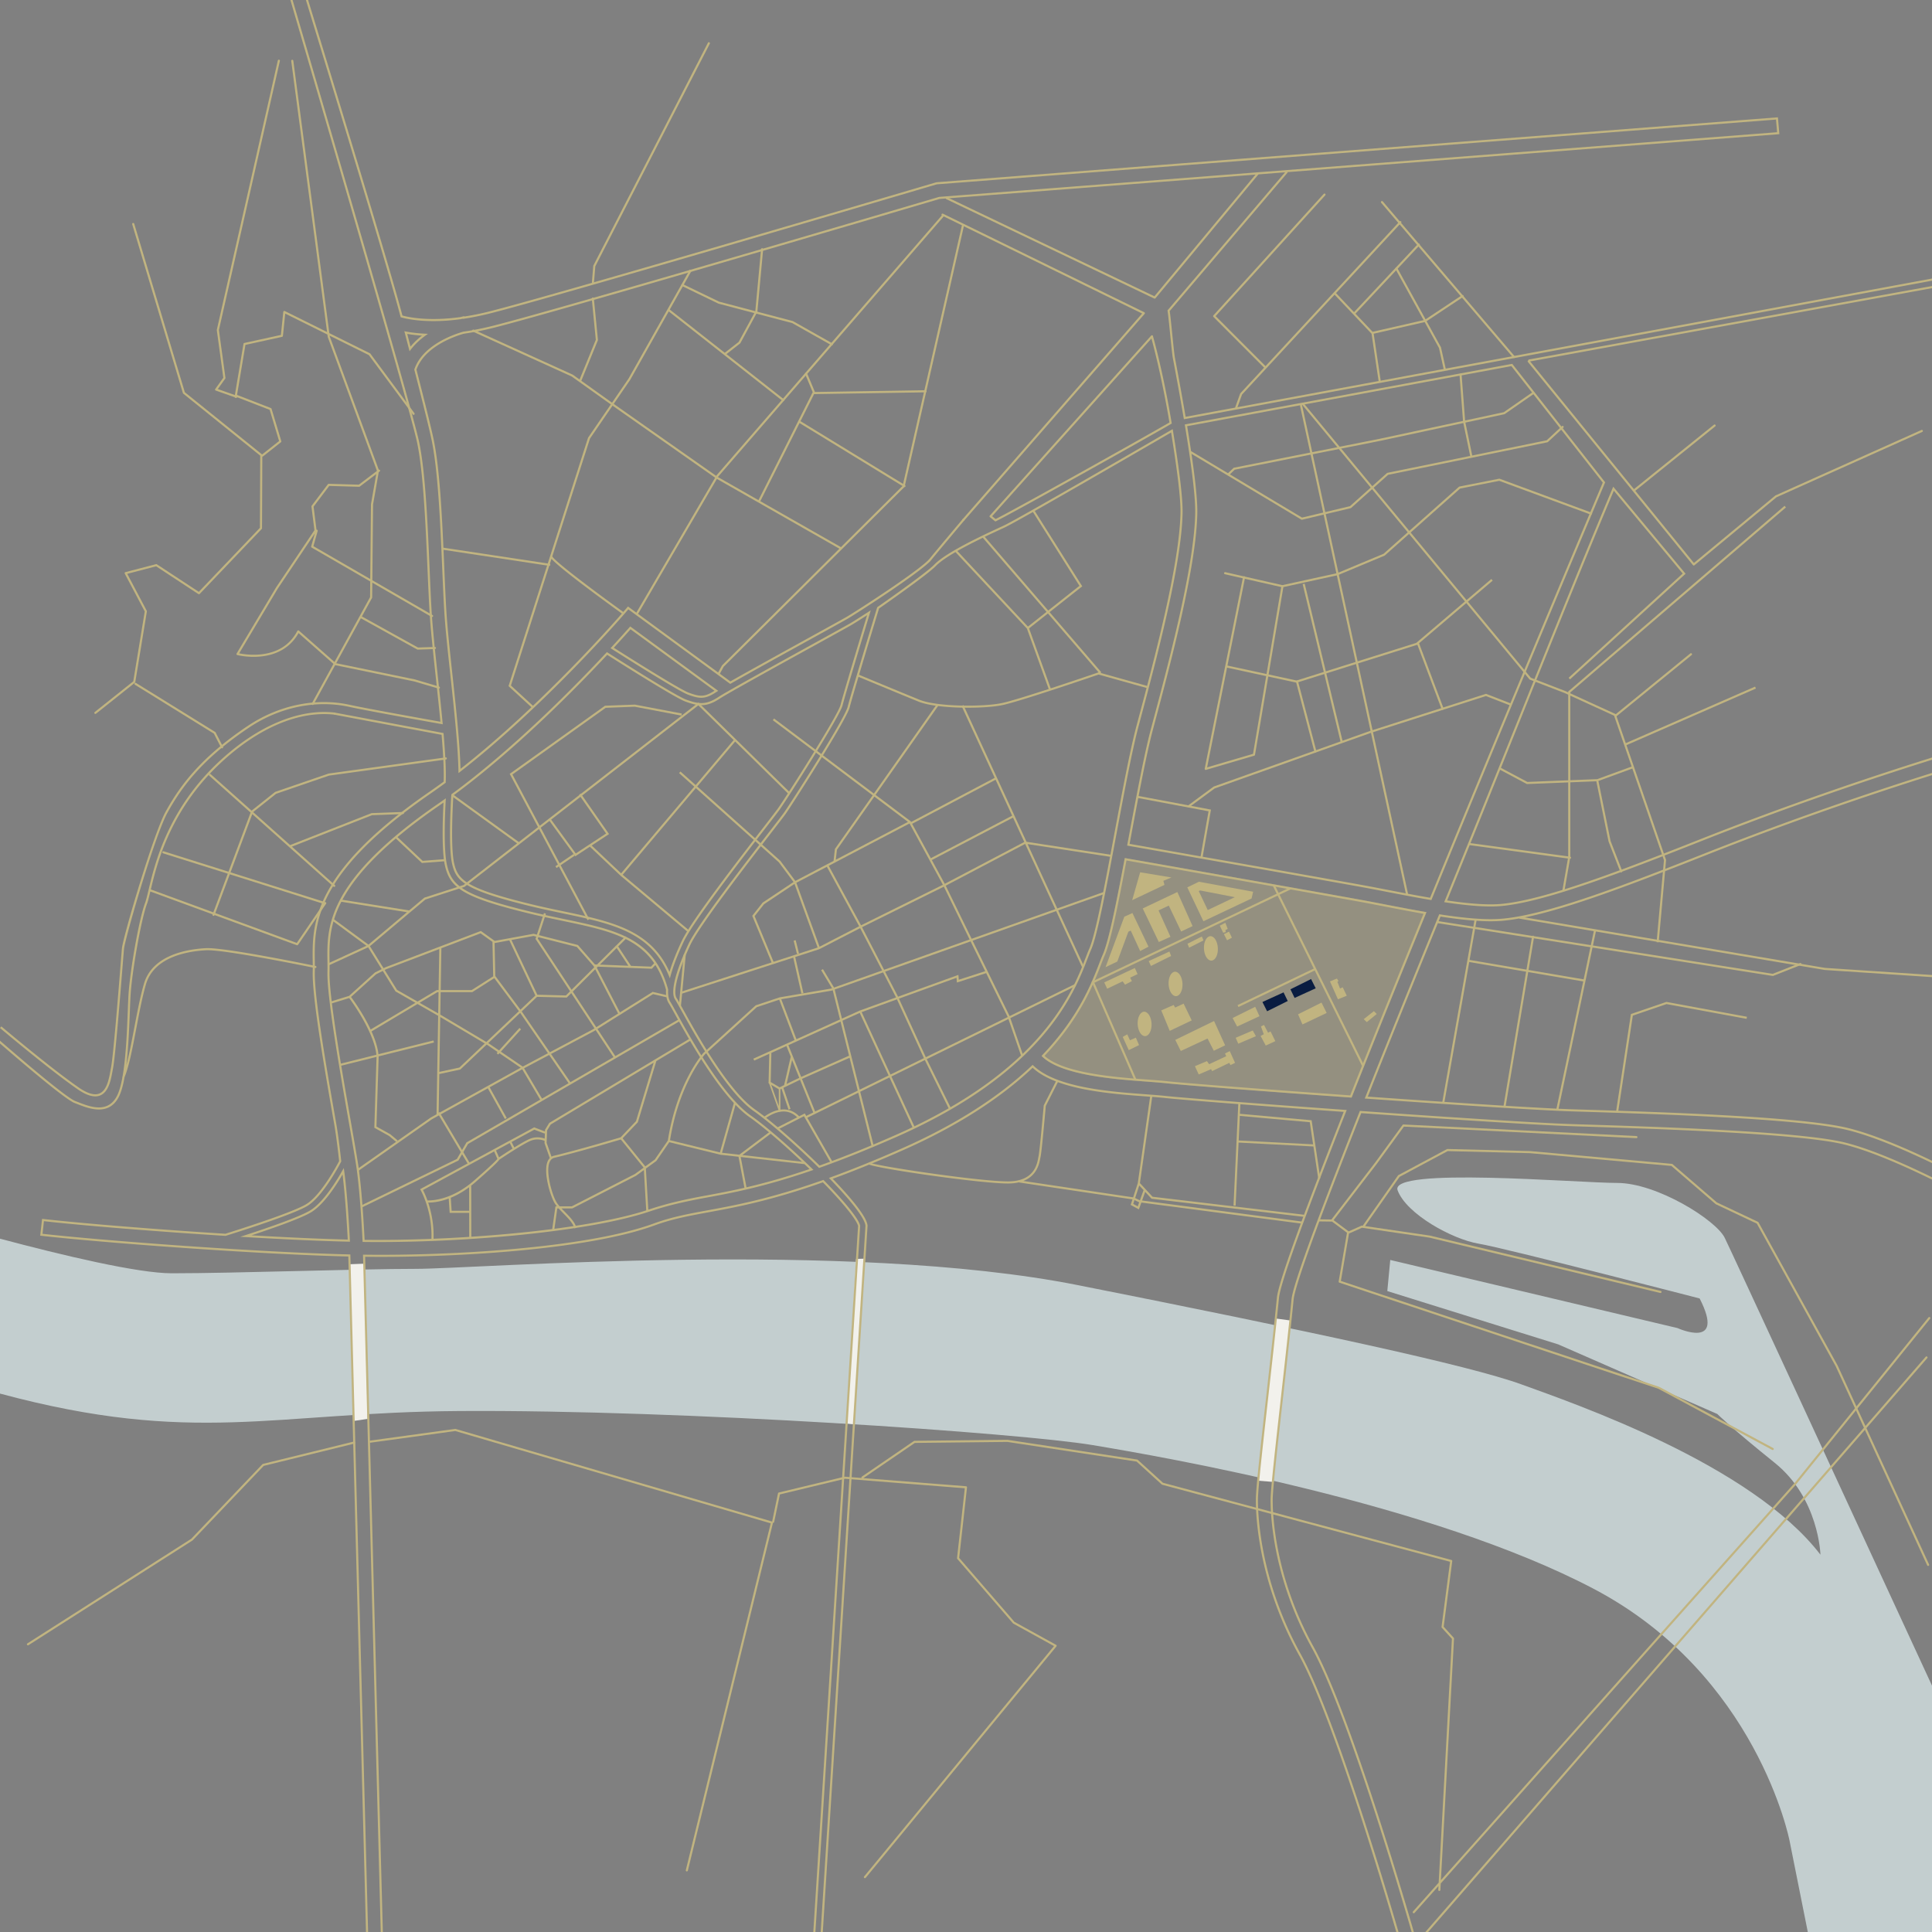
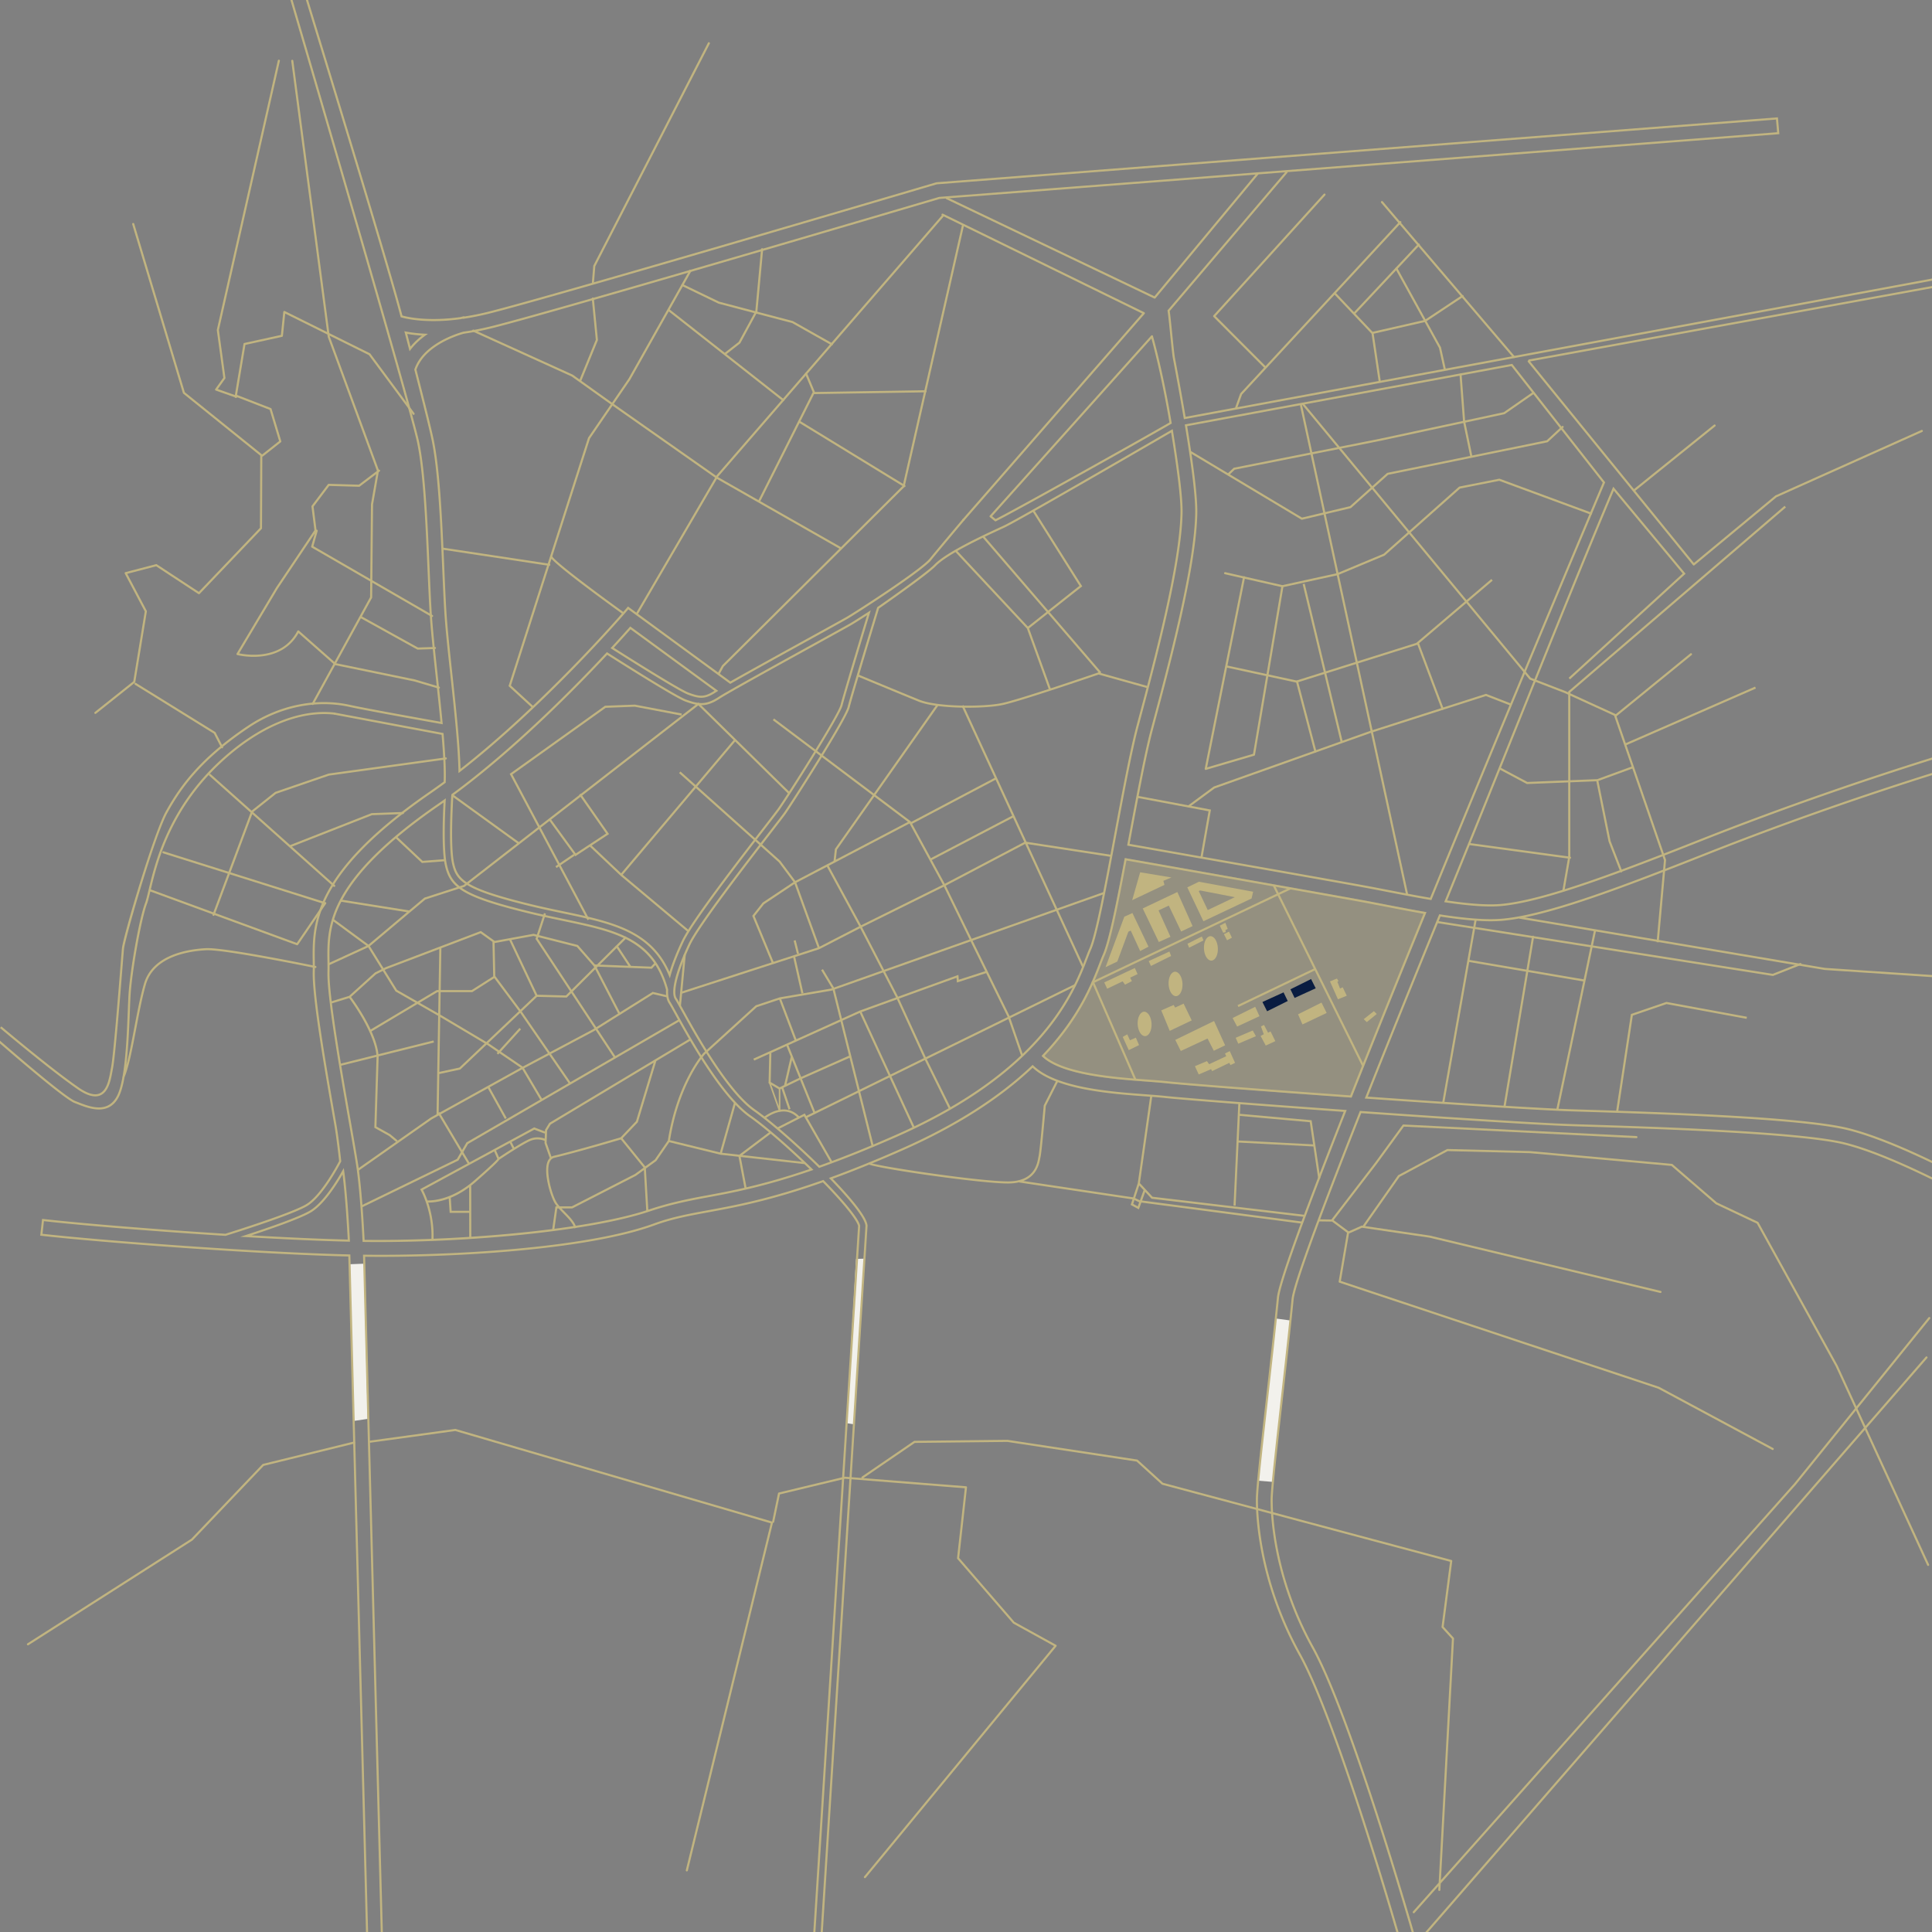
<svg xmlns="http://www.w3.org/2000/svg" viewBox="0 0 3200 3200" fill-rule="evenodd" clip-rule="evenodd" stroke-linecap="round" stroke-linejoin="round" stroke-miterlimit="10">
  <rect x="0" y="0" width="3200" height="3200" fill="#808080" stroke="none" />
  <path d="M2238.68 1817.97l-1.28-.09c-145.16-10.32-276.07-20.46-304.51-23.57-9.29-1.01-20.38-1.83-33.22-2.79l-.67-.05c-52.64-3.89-140.72-10.4-172.62-41.29l-1.24-1.21 1.19-1.26c60.01-62.96 81.5-118.67 94.35-151.95 2.13-5.55 4.15-10.79 5.95-14.86 10.06-22.76 23.32-90.53 36.05-158l.32-1.7 1.7.3c76 13.36 328.7 57.82 389.75 68.98 12.91 2.36 27 5.09 40.62 7.73 20.29 3.92 43.28 8.37 65.45 12.21l2.14.37-.82 2.02c-47.57 116.34-88.85 218.61-122.69 303.97l-.47 1.19z" fill="#c1b480" fill-opacity=".3" fill-rule="nonzero" />
  <path d="M1875.24 1490.98l13.21-46.2 51.86 8.58-13.43 5.53 1.83 6.74-53.47 25.35zM1938.68 1551.68l-19.32 8.59-26.64-55.6 57.35-27.19 25.21 56.42-18.91 9-20.48-42.94-16.94 7.98 19.73 43.74zM2000.4 1507.33l-14.8-31.27 1.98-1.23 57.66 11.19-44.84 21.31zm-14.65-46.91l-19.21 9.35 26.69 56.12 79.76-37.72 2.6-11.19-89.84-16.56zM1902.28 1568.05l-26.64-55.81-13.42 6.13-31.11 83.61 19.52-9.4 18.3-49.47 3.97-1.74 15.55 33.83 13.83-7.15zM1828.97 1627.23l4.88 10.43 25.62-12.27 3.97 5.52 11.28-5.83-2.74-5.82 12.2-5.82-4.57-10.12-50.64 23.91zM1902.64 1591.82l3.66 8.12 33.4-16.56-2.75-7.35-34.31 15.79zM1966.84 1563.14l2.75 6.59 23.79-12.12-2.74-6.44-23.8 11.97zM2029.68 1540.61l.61 3.21-4.27 1.08-5.64-11.65 9.15-4.91 3.96 10.12-3.81 2.15zM2027.16 1547.27l8.47-4.21 4.8 10.04-8 4.29-5.27-10.12zM2017.15 1570.26c.56 11.18-4.15 20.5-10.51 20.82-6.36.32-11.96-8.49-12.51-19.67-.56-11.18 4.15-20.5 10.51-20.82 6.36-.31 11.96 8.49 12.51 19.67zM1958.59 1629.13c.55 11.18-4.16 20.49-10.52 20.81-6.35.32-11.96-8.48-12.51-19.66-.55-11.18 4.15-20.5 10.51-20.82 6.36-.32 11.96 8.49 12.52 19.67zM1907.35 1695.37c.55 11.19-4.16 20.5-10.52 20.82-6.36.31-11.96-8.49-12.51-19.67-.56-11.17 4.15-20.5 10.51-20.81 6.36-.32 11.96 8.49 12.52 19.66zM1946.41 1668.84l-2.44-4.3-20.54 9 14.03 33.93 36.4-17.37-13.42-27.81-14.03 6.55zM1946.61 1722.39l9.15 18.39 44.34-20.64 10.37 20.24 18.71-9-18.31-40.27-64.26 31.28zM1859.58 1717.49l7.53-4.29 4.46 9.81 9.77-4.29 5.29 12.26-17.08 8.39-9.97-21.88zM2031.01 1749.38l-2.04-4.49 7.93-3.89 8.75 19.42-7.53 3.68-2.03-3.68-28.47 13.7-1.63-3.28-20.53 8.8-6.31-13.7 19.93-8.38 3.66 5.11 28.27-13.29zM2041.58 1686.2l7.52 14.11 37.01-17.17-7.12-15.54-37.41 18.6zM2046.66 1718.91l4.27 9.81 29.29-12.47-5.29-9.41-28.27 12.07zM2088.56 1700.11l5.08-2.45 6.71 12.88 4.07-2.24 7.93 16.14-15.86 7.36-8.54-15.95 5.28-2.86-4.67-12.88zM2149.99 1680.03l7.32 16.77 40.07-19.01-8.54-17.18-38.85 19.42zM2202.84 1625.5l11.59-4.71 2.64 4.5-2.03.62 4.47 11.44 4.47-2.04 6.71 13.9-14.64 5.93-13.21-29.64zM2258.76 1688.05l5.08 4.9 16.47-13.48-4.68-4.71-16.87 13.29z" fill="#c1b480" fill-rule="nonzero" />
  <path d="M2132.89 1658l-6.92-14.31-34.98 15.94 7.73 15.34 34.17-16.97zM2137.35 1638.58l6.92 14.31 34.98-15.95-7.73-15.33-34.17 16.97z" fill="#091c41" fill-rule="nonzero" />
  <path d="M717.974 2054.62l-3.496-.17c2.384-47.94-17.552-82.87-17.753-83.21l-.905-1.56 78.646-42.64-47.437-79.6-12.002 6.65-121.176 85.04-2.011-2.87 121.329-85.14 12.067-6.69-.443-.74 3.007-1.79.5.83 134.413-74.45 118.932-63.15 99.395-62.3 23.791 5.58-.799 3.41-22.37-5.25-98.319 61.62-118.961 63.17-134.289 74.38 47.453 79.63 107.239-58.13 17.815 6.8.104-2.74 6.969-11.39.368-.22 174.107-104.49h.006l58.723-35.24 1.801 3-57.572 34.55-30.637 101.31-26.633 28.04-.446.13c-.688.21-69.321 20.74-111.127 30.69-3.789.9-6.458 3.42-8.161 7.69-6.744 16.92 5.119 55.87 12.065 66.52 1.315 2.01 2.935 4.06 4.754 6.16h20.201l104.43-53.51 33-24.07 21.568-31.31c15.415-97.25 58.517-144.76 58.951-145.23l.106-.11 86.495-78.71 39.65-13.19 85.26-14.54 1.48-.52-17.99-29.89 3-1.81 18.36 30.5 79.62-28.21-36.38-70.17-67.51 34.83-.13.05-227.241 73.56-1.866 19.79-3.484-.33 7.934-84.12 3.484.33-5.71 60.54 147.793-47.85-32.05-77.22 17.28-21.88 51.15-34.09-24.41-32.72-165.191-147.68 2.333-2.61 165.458 147.92 24.83 33.28 63.26-33.15 2.26-19.83 62.52-88.81-165.39-124.41 2.1-2.8 165.31 124.34 104.09-147.86 2.87 2.01-104.16 147.96 58.32 43.87.57 1.04 138.41-73.11-54.89-119.01 3.18-1.47 104.43 226.41 140.51 21.6-.53 3.46-138.22-21.25 49.16 106.59 76.74-27.19 1.17 3.3-76.44 27.08 43.07 93.39-3.17 1.47-43.21-93.68-138.4 49.04 61.34 124.91 108.28-53.14 1.54 3.15-108.66 53.32 21.28 61.67-3.31 1.14-21.14-61.26-135.29 66.4 39.89 80.81-3.14 1.55-39.9-80.82-55.39 27.19 38.86 84.22-3.18 1.46-38.82-84.14-48.48 23.79 22.47 90.06-3.4.85-22.29-89.33-84.46 41.45 41.84 72.96-3.03 1.74-44.31-77.26-42.96 21.94-1.59-3.12 33.31-17.01c-9.54-9.31-21.18-11.86-34.65-7.59-10.9 3.45-18.91 10.25-18.99 10.32l-2.28-2.66c.34-.29 33.49-28.12 59.2-1.74l9.33-4.77 2.38 4.15 11.6-5.7-21.84-54.17-27.55 13.35 11.78 34.93-3.32 1.12-11.63-34.51-3.27 1.59-18.16-10.82 1.15-48.66-24.89 11.25-1.44-3.19 68.19-30.83-25.4-66.83-37.1 12.36-85.88 78.16c-1.617 1.79-43.12 48.77-58.08 143.74l-.062.4-22.357 32.45-33.826 24.65-105.304 53.95h-17.871c1.776 1.89 3.663 3.82 5.588 5.79 8.495 8.69 17.279 17.68 18.873 26.49l-3.444.62c-1.402-7.75-9.805-16.35-17.931-24.66-2.752-2.82-5.426-5.55-7.836-8.24h-2.307l-5.278 37.13-3.465-.49 5.705-40.14h2.356a52.267 52.267 0 01-3.116-4.25c-7.441-11.39-19.644-51.52-12.386-69.72 1.008-2.53 2.339-4.6 3.984-6.2l-.326.11-8.649-24.64.144-3.75c-3.122-1.28-11.912-4.1-21.791-.59-11.579 4.12-46.172 27.12-53.244 31.86-1.86 2.93-9.597 10.97-39.732 37.32-2.454 2.14-4.89 4.15-7.302 6.03h.576l.149 86.63h-3.5l-.072-41.95h-32.292l-1.622-23.7c-16.315 6.12-28.762 6.73-33.956 6.65 5.064 15.21 10.028 37.19 8.756 62.77zm30.089-49.22h29.017l-.067-38.95c-10.869 8.09-21.192 13.63-30.424 17.41l1.474 21.54zm-40.073-17.1c6.266.2 39.839-.32 76.941-32.75 31.155-27.24 37.568-34.35 38.885-36.12l-5.361-12.25-117.849 63.88c1.399 2.68 4.32 8.67 7.384 17.24zm113.553-82.79l5.001 11.43c4.339-2.9 13.067-8.68 22.402-14.53l-4.667-9.23-22.736 12.33zm83.838-12.69l8.088 23.04a14.285 14.285 0 013.982-1.58c39.943-9.51 104.488-28.72 110.488-30.51l25.419-26.75 29.279-96.83-170.428 102.28-6.043 9.87-.785 20.48zm-58.023-1.31l4.572 9.04c10.554-6.54 21.364-12.8 27.109-14.84 10.013-3.56 18.84-1.38 23.106.17l.373-9.73-.534 1.4-16.945-6.46-37.681 20.42zm480.944-104.52l21.81 54.07 70.59-34.64-13.57-54.39-78.83 34.96zm67.11-96.41l28.51 114.26 47.87-23.49-47.84-103.67-28.54 12.9zm-118.9 101.56l14.78 8.8 7.43-3.6 10.92-46.94.15.04-7.21-17.88-24.93 11.27-1.14 48.31zm35.46-36.3l-9.2 39.54 21.03-10.19-11.83-29.35zm-6.2-24.72l21.22 52.62 79.28-35.16-14.1-56.53-86.4 39.07zm121.43-54.76l47.73 103.45 55.37-27.18-44.67-97.4-58.43 21.13zm61.73-22.33l44.52 97.06 135.64-66.56-.04-.11-35.66-72.62-48.48 15.62-.61-7.89-95.37 34.5zm-194.92.99l25.16 66.2 72.14-32.63-12.08-48.43-1.91.65-83.31 14.21zm88.53-16.04l12.01 48.15 29.67-13.41 59.93-21.68-21.48-41.45-80.13 28.39zm83.46-29.57l21.46 41.43 99.98-36.16.61 8.05 43.77-14.1-24.25-49.38-141.57 50.16zm-38.21-73.71l36.58 70.57 141.65-50.19-.37-.76-42.34-86.74-135.52 67.12zm-177.88-18.29l31.37 75.59 72.94-23.61-38.27-105.37-50.38 33.57-15.66 19.82zm69.09-55.24l38.45 105.86 65.58-33.85-53.46-98.52-50.57 26.51zm247.43 4.82l42.91 87.92 138.49-49.08-49.85-108.07-131.55 69.23zm-193.76-32.95l53.49 98.56 135.54-67.13-55.24-101.55-122.59 64.25-.02.24-.36-.04-10.82 5.67zm170.74-9.52l21.41 39.36 131.69-69.3-18.63-40.39-134.47 70.33zm-157.18-17.13l-1.88 16.57 119.56-62.65-55.73-41.92-61.95 88zm124.53-42.88l30.97 56.93 134.69-70.43-27.45-59.5-138.21 73zm646.5 662.37l-266.82-35.09-4.07 11.33-13.66-7.39 3.01-9.18-187.42-27.95.07-.46c-5.4 1.34-11.66 2.11-18.92 2.11-46.98 0-222.37-25.56-230.84-31.83l2.08-2.81c6.92 5.03 179.94 31.14 228.76 31.14 43 0 48.09-27.64 50.27-39.45.17-.95.33-1.8.48-2.51 1.98-9.19 8.44-82.85 8.51-83.6l.03-.33 20.89-41.19 3.12 1.58-20.59 40.59c-.53 6.12-6.56 74.52-8.54 83.69-.14.68-.29 1.49-.46 2.4-1.65 8.94-5.4 29.31-28.17 38.13l181.84 27.12 7.68-23.44 20.72-145.2 3.46.49-20.62 144.53 20.96 22.62 252.53 29.98-.41 3.48-253.81-30.13-10.56-11.4-5.13 14.3 266.07 35-.46 3.47zm-280.31-32.83l7.5 4.05 2.43-6.78-.35-.05-7.49-3.6-2.09 6.38zm10.59-6.17l.56.07 6-16.73-7.14-7.71-6.82 20.8 7.4 3.57z" fill="#c1b480" fill-rule="nonzero" />
  <path d="M1274.74 1793.12l16.57 46.71-.1-36.9" fill="none" stroke="#c1b480" stroke-width="2.64" />
-   <path d="M0 2308.21v-256.565c103.376 27.539 228.204 57.318 284.615 57.318 104.932 0 307.471-7.36 405.081-7.36 97.607 0 712.546-49.06 1095.67 26.99 383.11 76.04 646.66 132.46 734.51 164.35 87.85 31.9 380.67 132.48 495.36 282.12 0 0-2.44-93.22-75.64-152.1-73.21-58.87-95.17-80.95-95.17-80.95l-263.55-115.3-283.06-88.31 4.88-51.52 475.84 112.84s80.53 36.8 36.61-49.06c0 0-322.12-83.4-366.04-90.76-43.92-7.36-119.57-49.07-134.21-88.32-14.64-39.25 297.71-12.27 363.59-12.27 65.89 0 163.5 61.33 178.14 90.77 9.858 19.823 212.22 457.834 343.378 741.885l.005 408.032-205.723.01-30.29-151.497s-53.68-274.75-324.55-417.03c-270.87-142.29-712.55-218.33-829.68-237.96-117.13-19.62-675.944-58.87-1049.3-56.42-307.607 2.027-439.629 57.334-760.461-28.893H0z" fill="#c3cecf" fill-rule="nonzero" />
  <path d="M0 2051.65v256.565" fill="none" />
  <path d="M578.994 2093.97l23.768-.88 6.163 257.04-23.768 3.52-6.163-259.68zM2112.46 2183.76l24.43 3.3-29.05 267.39-24.43-1.98 29.05-268.71zM1417.91 2085.18l14.09-.44-18.49 274.21-11.44-1.76 15.84-272.01z" fill="#f2f1ec" fill-rule="nonzero" />
  <path d="M627.041 2057.22c-8.351 0-16.623-.05-24.8-.15l-1.645-.02-.081-1.64c-1.092-21.99-4.2-77.42-9.462-117.11-1.942-14.62-6.984-43.43-13.367-79.92l-.073-.42c-14.498-82.81-36.394-207.88-35.275-248.34.164-5.86.079-11.79-.012-18.07l-.004-.3c-.795-55.75-1.885-132.11 182.564-259.45a908.59 908.59 0 0010.588-7.42l2.957-2.1-.196 3.62c-1.287 23.78-3.656 81.8 2.126 106.98 8.059 35.1 28.064 50.28 137.431 76.87 17.904 4.35 35.218 7.98 51.962 11.49l3.705.78c86.751 18.18 149.431 31.31 172.958 116.08l.042.19.189 1.17-.009.19c-.428 8.83.93 15.68 4.035 20.37 1.613 2.42 5.199 8.9 9.74 17.1l.254.46c22.719 41.04 75.92 137.17 122.914 170.04 24.57 17.18 64.52 51.78 101.76 88.16l2.03 1.98-2.68.92c-80.11 27.54-133.092 37.29-175.663 45.12-33.382 6.14-62.029 12.39-93.337 22.9-47.38 15.89-120.831 29.21-212.412 38.51-77.005 7.82-159.921 12.01-236.239 12.01zm-23.112-3.63c150.791 1.74 366.407-15.23 470.65-50.21 31.504-10.58 60.29-16.85 93.818-23.02 41.977-7.72 94.105-17.31 172.465-44.06-36.53-35.53-75.3-69.04-99.28-85.81-47.662-33.34-101.139-129.96-123.975-171.22l-.254-.46c-4.502-8.13-8.058-14.55-9.593-16.86-3.505-5.29-5.06-12.78-4.624-22.29l-.116-.72c-22.978-82.63-84.768-95.58-170.278-113.5l-3.706-.77c-16.771-3.52-34.113-7.16-52.07-11.52-111.178-27.03-131.588-42.78-140.016-79.49-5.604-24.41-3.711-78.58-2.399-104.34a800.433 800.433 0 01-7.676 5.36c-182.911 126.28-181.837 201.56-181.052 256.52l.004.3c.091 6.32.176 12.28.01 18.22-1.109 40.11 20.751 164.97 35.216 247.59l.082.47c6.391 36.52 11.438 65.37 13.39 80.06 5.151 38.86 8.242 92.71 9.404 115.75zm-24.283 3.08l-1.885-.04c-45.878-1.08-103.262-3.63-170.556-7.58l-9.24-.54 8.8-2.87c39.296-12.81 89.767-30.3 107.05-40.87 21.163-12.96 42.333-46.73 53.069-65.71l2.524-4.46.732 5.07c.067.47.138.98.195 1.41 5.018 37.83 8.116 92.12 9.215 113.71l.096 1.88zm-163.029-10.58c62.383 3.59 115.941 5.94 159.34 6.99-1.135-21.91-4.028-71.42-8.609-107.8-11.501 19.73-31.481 50.09-51.707 62.47-16.295 9.97-61.118 25.83-99.024 38.34zm939.975-111.56l-.78-.77c-38.4-37.81-81.51-75.32-107.27-93.34-45.29-31.68-97.823-126.56-120.255-167.08-4.956-8.95-8.522-15.4-10.375-18.19-7.636-11.52.485-44.82 22.279-91.37 14.907-31.85 95.941-136.73 134.881-187.14l.64-.82c11.58-14.98 19.94-25.81 22.7-29.69 9.88-13.92 100.32-154.39 105.61-175.66 4.44-17.83 41.26-139.458 48.6-163.659l.32-1.067.5-.347c.79-.553 79.71-55.456 94.06-70.276 19.72-20.37 79.61-48.162 108.39-61.518l6.85-3.187c22.87-10.696 218.12-123.936 277.42-158.387l2.2-1.275.41 2.505c11.01 67.14 16.38 112.974 15.97 136.229-1.53 86.108-43.98 245.022-69.34 339.972l-3.52 13.2c-10.95 41.11-24.05 111.14-36.71 178.87l-.08.41c-15.36 82.16-31.24 167.06-41.56 190.41-1.97 4.45-3.99 9.71-6.34 15.79-21.57 55.92-72.09 186.88-315.31 294.5-45.6 20.17-88.75 37.5-128.26 51.53l-1.03.36zm99.35-926.607c-4.64 15.286-44.02 145.307-48.52 163.387-5.37 21.61-96.23 162.87-106.16 176.85-2.8 3.93-11.18 14.78-22.78 29.8l-.64.82c-38.86 50.3-119.737 154.98-134.48 186.48-20.64 44.08-29.273 77.79-22.532 87.95 1.93 2.91 5.34 9.08 10.502 18.4 22.333 40.34 74.591 134.72 119.22 165.94 25.73 17.99 68.61 55.27 106.93 92.95 39.15-13.93 81.87-31.1 126.98-51.06 241.9-107.04 292.05-237.04 313.46-292.56 2.37-6.13 4.41-11.42 6.4-15.94 10.17-22.99 26-107.68 41.32-189.58l.09-.48c12.67-67.79 25.78-137.88 36.77-179.13l3.52-13.19c25.32-94.8 67.69-253.456 69.22-339.137.4-22.757-4.81-67.526-15.52-133.095-61.8 35.903-252.77 146.628-275.5 157.256l-6.86 3.189c-28.59 13.268-88.08 40.875-107.35 60.778-14.13 14.608-86.69 65.232-94.07 70.372zm782.74 810.047l-1.28-.09c-145.16-10.32-276.07-20.46-304.51-23.57-9.29-1.01-20.38-1.83-33.22-2.79l-.67-.05c-52.64-3.89-140.72-10.4-172.62-41.29l-1.24-1.21 1.19-1.26c60.01-62.96 81.5-118.67 94.35-151.95 2.13-5.55 4.15-10.79 5.95-14.86 10.06-22.76 23.32-90.53 36.05-158l.32-1.7 1.7.3c76 13.36 328.7 57.82 389.75 68.98 12.91 2.36 27 5.09 40.62 7.73 20.29 3.92 43.28 8.37 65.45 12.21l2.14.37-.82 2.02c-47.57 116.34-88.85 218.61-122.69 303.97l-.47 1.19zm-508.6-69.13c32.04 29 117.71 35.34 169.17 39.14l.68.05c12.87.96 23.99 1.78 33.34 2.81 28.32 3.09 158.48 13.17 303.1 23.46 33.56-84.64 74.4-185.83 121.41-300.8-21.54-3.76-43.73-8.05-63.38-11.86-13.61-2.63-27.68-5.36-40.58-7.71-60.59-11.08-310.04-54.97-388.02-68.68-12.67 67.1-25.84 134.16-35.97 157.06-1.76 4-3.77 9.2-5.89 14.71-12.85 33.3-34.29 88.89-93.86 151.82zm-620.521-128.4l-1.955-4.76c-29.701-72.33-94.135-85.84-175.71-102.94l-.162-.04c-16.742-3.51-34.054-7.14-51.9-11.47-110.643-26.9-124.351-41.37-130.996-70.33-6.187-26.94-2.584-94.39-1.333-114.42l.051-.82.66-.48c103.546-75.97 204.829-179.23 255.986-234.024l.992-1.063 1.227.78c33.692 21.437 113.824 71.947 130.182 77.927 11.109 4.06 18.373 5.72 25.07 5.72 9.088 0 17.707-3.13 28.819-10.46 12.871-8.49 100.99-57.1 159.3-89.26l2.57-1.421c28.8-15.886 51.55-28.433 56.34-31.244 3.42-2.002 14.95-9.235 29.59-18.699l4-2.592-1.38 4.569c-9.58 31.633-41.16 136.147-45.33 152.927-4.54 18.25-90.91 153.91-104.25 172.69-2.74 3.85-11.67 15.41-22.98 30.04-42.18 54.59-120.695 156.2-136.032 188.97-10.017 21.39-17.22 40.05-21.408 55.43l-1.351 4.97zm-358.612-302.93c-.979 15.92-4.825 85.93 1.301 112.61 6.302 27.46 19.68 41.28 128.412 67.71 17.792 4.32 35.076 7.94 51.792 11.45l.161.03c39.886 8.37 77.56 16.27 108.124 31.11 32.336 15.7 54.105 37.82 68.158 69.37 4.36-14.6 11.161-31.81 20.255-51.23 15.5-33.12 94.165-134.93 136.43-189.62 11.29-14.61 20.2-26.15 22.9-29.94 13.28-18.7 99.24-153.55 103.7-171.51 4.01-16.11 33.08-112.453 44-148.53-12.76 8.212-22.58 14.363-25.71 16.195-4.83 2.833-27.59 15.391-56.41 31.289l-2.58 1.421c-58.26 32.135-146.307 80.705-159.062 89.115-11.727 7.74-20.922 11.04-30.747 11.04-8.832 0-17.846-2.85-26.272-5.93-16.481-6.03-95.165-55.56-129.633-77.482-51.438 55.022-151.94 157.302-254.819 232.902zm410.438-161.77c-6.517 0-13.165-2.01-21.816-5.17-15.759-5.77-100.849-59.52-126.553-75.864l-1.77-1.125 1.424-1.54c13.458-14.555 23.812-26.123 30.128-33.263l1.057-1.195 145.787 106.687-2.205 1.37c-.656.4-1.247.78-1.715 1.08-9.752 6.44-16.96 9.02-24.337 9.02zm-144.722-82.864c52.395 33.274 111.986 69.964 124.108 74.404 17.869 6.52 25.718 7.84 42.647-3.23l-139.056-101.76c-6.157 6.947-15.625 17.504-27.699 30.586zm632.847-209.545l-1.48-3.171c22.75-10.641 241.27-132.816 288.94-160.447-8.45-50.098-19.16-99.89-30.18-140.337-.31-1.151-.49-1.813-.52-1.963l3.42-.718c.04.169.2.761.48 1.76 11.14 40.877 21.95 91.262 30.45 141.874l.2 1.194-1.04.609c-45.46 26.412-267.3 150.455-290.27 161.199zM678.334 581.78l-.896-3.459c-2.31-8.912-4.661-17.948-7.035-27.042l-.698-2.676 2.717.514c9.589 1.816 20.171 3.011 31.452 3.551l4.993.239-4.052 2.927c-9.685 6.997-17.86 14.774-24.297 23.116l-2.184 2.83zm-3.852-28.732c1.84 7.053 3.665 14.067 5.466 21.011 5.339-6.447 11.69-12.535 18.95-18.167-8.618-.565-16.801-1.518-24.416-2.844z" fill="#c1b480" fill-rule="nonzero" />
  <path d="M1648.77 863.5c-.39 0-.78-.129-1.11-.393l-8.03-6.543c-.01-.006-.01-.012-.02-.018a2.016 2.016 0 01-.4-.47v-.007c-.14-.237-.21-.5-.23-.767v-.099c0-.197.03-.394.1-.583v-.004c.07-.201.18-.391.33-.561.01-.009.02-.018.02-.027l267.25-298.13a1.748 1.748 0 112.6 2.336l-266.02 296.772 6.61 5.39a1.734 1.734 0 01.25 2.462 1.74 1.74 0 01-1.35.642zM1540.01 929.54a1.747 1.747 0 01-1.37-2.835c7.56-9.559 55.31-66.269 55.79-66.84a1.755 1.755 0 012.47-.211c.74.623.83 1.727.21 2.466-.48.571-48.2 57.24-55.73 66.756a1.74 1.74 0 01-1.37.664zm372.5-434.914c-.25 0-.51-.056-.75-.171l-344.52-164.632a1.76 1.76 0 01-.83-2.333 1.757 1.757 0 012.34-.825l343.29 164.044 169.56-204.03a1.744 1.744 0 012.46-.227c.75.618.85 1.721.23 2.464l-170.43 205.078c-.34.41-.84.632-1.35.632zM1070.45 2006.24l-4.232-72.01-38.689-47.8 2.721-2.21 39.396 48.68 4.298 73.14-3.494.2zm-470.586-6.55l-1.53-3.14 158.44-76.99 15.829-27.34.403-.23 121.736-70.61-30.656-51.76-36.879-25.16-2.002 2.21-2.592-2.35 1.676-1.85-16.773-11.44-1.438-.85-43.546 41.25-34.896 7.53-1.113 67.25-3.499-.06 2.708-163.68-34.176-19.52-76.148 45.43c5.632 12.55 10.078 25.66 11.447 37.73l91.09-22.76.849 3.4-91.625 22.89.02.33-.003.08-3.629 115.86 22.935 12.76 12.201 10.22-2.248 2.68-12.073-10.11-24.379-13.52 3.678-117.42-59.528 14.87-.849-3.4 60.135-15.02c-3.988-37.11-39.464-86.37-45.02-93.89l-30.036 9.25-1.03-3.35 30.844-9.49 42.8-38.75 11.174-5.55-22.441-36.13-64.64 29.71-1.462-3.18 63.346-29.12-56.792-41.78 2.074-2.82 58.073 42.72 63.732-53.67-110-17.5.55-3.46 112.993 17.97 25.276-21.17 64.697-20.86 88.896-69.02-108.01-78.1 2.051-2.83 108.839 78.7 31.782-24.68-46.907-88.25 157.849-112.81 49.531-1.87.194.04 77.478 14.72-.653 3.44-77.282-14.68-48.086 1.81-154.5 110.42 45.184 85 65.56-50.89-.363-.53 2.871-2 .261.38 194.672-151.14 151.47 148.88-2.45 2.5-88.278-86.77-186.312 220.64 110.188 92.29-2.247 2.68-110.2-92.3-.07.08-52.021-49.22-24.2 15.94-42.711-58.66-14.502 11.26 31.382 59.04 22.84-15.47 1.963 2.9-23.15 15.68 47.508 89.37-3.09 1.65-47.333-89.05-3.824 2.59-1.963-2.9 4.135-2.8-31.273-58.83-123.566 95.93-.293.09-64.34 20.75-25.364 21.25-66.552 56.05 22.633 36.45 3.334-1.65 157.867-60.03 22.938 16.48 64.309-11.8 5.518 1.4 11.673-35.72 3.327 1.08-11.6 35.5 64.578 16.37 28.129 32.14 3.503.14 30.559-30.35-.151-.23 1.139-.75 15.461-15.35 2.466 2.48-14.416 14.32 21.152 32.07 33.09 1.29 6.365-6.78 2.551 2.4-7.458 7.94-36.076-1.41-.275.19-.13-.2-52.893-2.07-1.794 1.79 39.119 75.57-3.108 1.61-38.613-74.6-37.177 36.91 70.463 106.84 105.238-61.04 1.756 3.03-350.986 203.58-15.899 27.45-.481.24-158.928 77.22zm1446.72-2.66l-3.5-.17 7.93-169.27 3.5.17-.8 17.03 118.73 10.7 14.43 96.22-3.46.52-7.99-53.32-123.94-6.43-4.9 104.55zm-813.22-27.77l-10.162-53.31-28.319-3.17-.056.2-87.458-21.44.833-3.4 84.175 20.64 23.431-82.91 3.368.95-23.33 82.55 28.598 3.2 50.77-38.25 2.1 2.79-47.8 36.03 103.17 11.54-.39 3.48-105.45-11.8 9.96 52.25-3.44.65zm818.28-80.27l123.25 6.39-5.5-36.65-115.84-10.44-1.91 40.7zm-1215.44-35.53l-29.281-52.74 3.06-1.69 29.281 52.74-3.06 1.69zm1844.01-12.03l-3.47-.52 24.57-161.33 58.79-20.11 133.44 24.61-.64 3.44-132.54-24.45-55.91 19.14-24.24 159.22zm519.788-223.014l-177.648-11.826-.09-.02-274.89-46.2-.04.47-3.49-.31.07-.74-100.63-16.92-62.32 296.2-3.43-.72 44.78-212.8-188.83-32.17-41.23 232.97-3.44-.61 53.68-303.38 3.45.61-11.85 66.96 188.94 32.19 16.8-79.83-123.51-20.76.58-3.45 227.32 38.21 11.79-131.53-82.6-239.35-72.49-33.22v267.59l-.03.15-9.76 56.02-3.45-.6 9.74-55.87v-268.9l-6.25-2.86-57.72-22.22-.29-.36-104.5-126.255-81.19 69.058-98.09 30.857 23.98 110.54 187.99-60.18 41.66 16.17-1.27 3.26-40.5-15.72-187.14 59.91 58.35 269.04-3.42.74-58.28-268.71-.48.16-258.36 91.89-39.13 28.84 33 6.22-14.13 80-3.45-.61 13.53-76.59-117.67-22.17.65-3.44 83.37 15.71 42.17-31.09.24-.09 209.81-74.61-26.87-111.67-45.62 14.35-116.53-25.16.74-3.42 115.63 24.96 44.96-14.14-35.02-145.509 3.41-.818 34.95 145.267 49.34-15.51-92.25-425.363 3.42-.742 92.18 425.045 97.1-30.542 80.69-68.628-270.32-326.622 2.69-2.231 270.3 326.585 41.03-34.906 2.27 2.666-41.07 34.937 104.23 125.941 57.02 21.96 4.84 2.21v-1.43l.61-.52 357.77-306.964 2.28 2.656-357.16 306.438v1.43l75.31 34.51 16.58 48.04 214.14-93.61 1.4 3.2-214.4 93.73 65.61 190.11-.03.38-11.85 132.17 275.08 46.24 177.238 11.8v3.506zM829.582 1741.84l37.12 25.32.198.34 30.871 52.12 43.97-25.5-80.194-116.5-52.828 50.05.722.43 17.222 11.75 33.774-37.24 2.593 2.36-33.448 36.87zm34.535-66.65l80.66 117.17 71.348-41.39-69.964-106.08-7.468 7.42-49.132-1.23-25.444 24.11zm1014.81 113.73l-70.84-162.85 306.54-145.76-6.28-12.68 3.13-1.55 6.31 12.73 19.43-9.24 1.51 3.16-19.39 9.22 139.78 282.19-3.14 1.55-78.4-158.28-126.28 60.55-1.52-3.16 126.25-60.53-59.85-120.82-303.53 144.33 69.49 159.75-3.21 1.39zM729.197 1684.5l-1.503 90.87 33.139-7.15 42.115-39.9-73.751-43.82zm.067-4.03l76.325 45.34 53.869-51.03-40.755-54.63-36.585 23.24h-52.241l-.613 37.08zm-147.837-29.2c4.212 5.68 20.534 28.31 32.512 53.91l74.125-44.22-32.972-18.83-21.081-33.95-11.039 5.48-41.545 37.61zm113.579 9.62l30.791 17.59.58-35.09h-2.036l-29.335 17.5zm125.349-44.37l41.66 55.83 24.741-23.44-43.2-91.35-24.361 4.47 1.16 54.49zm-162.756 23.01l33.917 19.37 31.86-19.01h3.059l1.125-67.97-87.595 33.31-2.804 1.39 20.438 32.91zm232.402 8.06l47.284 1.18 6.908-6.86-57.239-86.79 1.227-3.75-4.547-1.15-36.516 6.69 42.883 90.68zm437.332-1.88l-14.03-61.94 3.41-.77 14.03 61.94-3.41.77zm-597.397-5.82h51.165l35.768-22.72-1.217-57.16-19.657-14.11-64.912 24.68-1.147 69.31zm160.87-85.29l55.921 84.8 37.456-37.19-1.082-2.1-27.768-31.72-63.751-16.16-.776 2.37zm102.855 43.12l47.127 1.85-19.382-29.39-27.745 27.54zm326.362-17.6l-5.5-22.07 3.4-.85 5.49 22.08-3.39.84zm-340.012-179.7l48.734 46.11 186.421-220.76-58.509-57.51-192.396 149.36 44.519 63.85-28.769 18.95zm-281.192 28.99l-43.73-41.16 2.399-2.55 42.605 40.1 37.354-2.85.267 3.49-38.895 2.97zm214.044-71.88l40.809 56.05 50.18-33.06-42.36-60.75-48.629 37.76zm1283.92-242.19l26.84 111.55 45.53-16.2.86-.27-23.98-110.57-49.25 15.49zm-1315.5 57l-39.046-35.92.341-1.06 131.435-410.444 66.913-97.718 101.758-180.805 3.051 1.717L1043.9 629.048l-66.711 97.423-62.456 195.039c4.471 8.776 74.128 60.848 118.021 92.345l-2.041 2.844c-.293-.21-29.679-21.31-58.886-43.337-40.537-30.573-53.89-42.649-58.381-47.833l-67.195 209.831 37.4 34.4-2.368 2.58zm722.061-.12c-31.12 0-64.62-3.02-82.19-10.18-29.75-12.13-100.47-41.52-101.18-41.81l1.34-3.23c.71.29 71.42 29.68 101.16 41.8 29.83 12.16 106.65 12.11 137.26 5.63 13.36-2.83 45.39-12.83 77.26-23.22l-36.12-100.063-119.23-127.711 2.56-2.389 118.37 126.795 30.84-24.405-106.47-123.766 2.65-2.283 106.57 123.875 51.76-40.954-77.66-123.163 2.96-1.867 79.34 125.823-54.12 42.815 85.66 99.563-1.25 1.07 78.48 21.9-.94 3.37-80.81-22.55c-8.95 3.07-129.46 44.3-159.13 50.58-13.06 2.77-34.46 4.37-57.11 4.37zm101.12-131.414l35.85 99.324c39.62-12.95 77.94-26.1 78.64-26.34l.52-.18.16.05-83.93-97.567-31.24 24.713zm-512.582 75.884l-3.072-1.67 7.039-12.9.181-.18 299.044-297.272 98.48-432.954 3.41.776-98.7 433.944-.36.358-299.227 297.448-6.795 12.45z" fill="#c1b480" fill-rule="nonzero" />
  <path d="M1137.62 3099.66a1.754 1.754 0 01-1.701-2.17l140.613-574.38-522.478-152.88-140.488 19.33c-.958.14-1.84-.54-1.973-1.5a1.751 1.751 0 011.496-1.97l140.858-19.38c.243-.03.494-.01.73.06l524.445 153.45c.89.27 1.43 1.19 1.2 2.1l-141.003 576c-.195.8-.911 1.34-1.699 1.34zm2055.94-506.01c-.66 0-1.29-.37-1.59-1.02l-151.43-329.48-130.69-236.48-67.78-31.98c-.14-.07-.27-.15-.4-.26l-73.36-63.29-234.17-21.12-136.35-3.42-79.67 42.68-57.13 81.47 107.13 15.72c.06.01.11.02.16.03l382.42 91.65c.94.22 1.52 1.17 1.29 2.11-.22.94-1.17 1.51-2.11 1.29l-382.34-91.62-111.66-16.39-21.54 9.6-13.42 78.51 527.02 175.3c.1.04.19.07.28.12l188.77 101.34c.85.45 1.17 1.52.71 2.37-.46.85-1.52 1.17-2.37.71l-188.64-101.26-528.3-175.73c-.82-.27-1.32-1.1-1.17-1.95l13.8-80.73-24.69-18.46c-.01 0-.02-.01-.02-.02-.06.01-.12.01-.18.01l-20.94-.28c-.97-.01-1.74-.81-1.73-1.77.01-.97.79-1.74 1.77-1.73l20.07.27 72.73-94.77 45.05-61.85c.34-.48.91-.74 1.5-.72l385.91 19.16c.96.05 1.7.87 1.66 1.84-.05.96-.85 1.68-1.84 1.66l-384.96-19.11-44.52 61.12-71.94 93.73 24.92 18.64 21.11-9.41c.3-.14.64-.18.96-.13l1.29.19c.05-.13.11-.25.2-.37l58.13-82.89c.15-.23.36-.41.6-.54l80.44-43.09c.27-.14.56-.21.87-.21l136.88 3.43c.04 0 .07.01.11.01l234.78 21.17c.37.04.71.18.99.42l73.61 63.5 68.07 32.12c.33.16.61.42.78.74l131 237.03.06.12 151.46 329.54a1.75 1.75 0 01-1.59 2.48zM0 1723.688c21.58 18.77 108.293 93.692 124.594 99.912 1.376.52 2.833 1.1 4.358 1.7 19.534 7.69 49.057 19.32 64.447-9.54 3.887-7.29 6.888-18.06 9.235-30.79-.144-.41-.139-.87.05-1.29l.312-.72c5.653-32.07 7.35-75.74 8.599-107.88.445-11.44.829-21.31 1.317-28.77 2.542-38.79 17.104-123.23 27.325-150.59 1.757-4.71 3.517-12.1 5.744-21.47 10.424-43.83 32.116-135.04 119.259-215.1 30.528-28.05 62.278-49.19 94.37-62.83 32.833-13.96 64.499-19.4 94.121-16.16.96.1 1.654.97 1.55 1.93-.105.96-.968 1.64-1.93 1.55-58.07-6.34-124.039 21.4-185.743 78.09a390.105 390.105 0 00-20.559 20.34c.632-.34 1.44-.28 2.01.23l67.629 60.38 38.697-30.81c.156-.13.333-.22.521-.29l88.201-30.28c.107-.04.217-.07.329-.08l193.712-26.75a1.75 1.75 0 01.479 3.47l-193.545 26.72-87.753 30.13-37.991 30.26 61.227 54.66a.123.123 0 01.055-.02l134.586-52.81c.184-.07.378-.11.575-.12l51.574-1.88c.955-.02 1.777.72 1.813 1.68.035.97-.719 1.78-1.685 1.81l-51.277 1.88-132.717 52.07 71.233 63.6a1.748 1.748 0 11-2.331 2.61l-134.526-120.11-36.021 96.43 156.59 49.28c.418-.06.869.02 1.25.29.798.54 1.003 1.63.458 2.43l-46.468 68.06c-.452.66-1.294.93-2.048.66l-136.216-49.96-.087.23a1.745 1.745 0 01-2.251 1.03 1.751 1.751 0 01-1.027-2.25l.08-.21-103.103-37.82c-2.085 8.76-3.772 15.71-5.505 20.35-9.935 26.6-24.641 111.87-27.112 149.6-.485 7.41-.868 17.26-1.312 28.68-1.015 26.12-2.324 59.81-5.836 88.91 4.585-16.88 8.753-38.75 13.086-61.48 4.923-25.84 10.014-52.55 16.049-73.22 13.781-47.18 70.101-57.21 102.446-58.98 30.8-1.69 175.788 28.22 181.945 29.49a1.752 1.752 0 01-.709 3.43c-1.503-.31-150.729-31.11-181.044-29.42-31.422 1.72-86.102 11.35-99.278 56.46-5.989 20.51-11.063 47.14-15.971 72.89-6.217 32.62-12.096 63.47-19.45 80.77-2.455 13.76-5.644 25.46-9.842 33.34-8.252 15.47-20.261 20.3-32.649 20.3-12.918 0-26.249-5.25-36.17-9.16-1.512-.59-2.958-1.16-4.323-1.69-16.509-6.298-98.291-76.75-123.347-98.53v-4.642zm2491.96 110.802c-.09 0-.19 0-.29-.02-.95-.16-1.6-1.06-1.44-2.02l46.91-278.85-156.28-24.63c-.95-.15-1.6-1.04-1.45-2 .15-.95 1.04-1.6 2-1.45l156.71 24.69c.38-.32.9-.48 1.43-.39.52.08.94.39 1.2.81l395.5 62.32 45.15-17.82c.9-.35 1.92.09 2.27.99.36.9-.08 1.91-.98 2.27l-45.6 17.99c-.29.12-.6.15-.91.1l-395.59-62.33-46.91 278.89c-.14.85-.88 1.45-1.72 1.45zM356.63 1512.33l134.917 49.48 44.265-64.83-155.199-48.85-23.983 64.2zm-106.798-39.16l103.511 37.96 23.926-64.05-107.172-33.73a1.746 1.746 0 01-1.144-2.19 1.747 1.747 0 012.194-1.15l107.348 33.79 36.562-97.88-68.334-61.01a1.742 1.742 0 01-.421-2.04c-67.666 72.58-86.885 150.05-96.47 190.3zm2435.45-28.26c-.7 0-1.36-.43-1.63-1.12l-19.34-49.72c-.03-.1-.06-.19-.08-.29l-20.19-99.73-114.53 4.57c-.31.02-.61-.05-.89-.2l-44.16-23.53a1.756 1.756 0 01-.72-2.37c.45-.85 1.52-1.17 2.37-.72l43.74 23.31 115.82-4.63 58.09-21.27c.91-.33 1.91.13 2.25 1.04.33.91-.14 1.91-1.04 2.24l-57.47 21.05 20.13 99.4 19.28 49.58a1.758 1.758 0 01-1.63 2.39zm-84.82-22.51c-.08 0-.16 0-.24-.01l-165.72-22.54a1.749 1.749 0 01-1.5-1.97c.13-.96 1.02-1.63 1.97-1.5l165.72 22.54a1.749 1.749 0 01-.23 3.48zm-603.39-147.14c-.43 0-.86-.16-1.18-.45a1.75 1.75 0 01-.54-1.64l63.06-315.334-29.6-6.738a1.757 1.757 0 01-1.32-2.095 1.754 1.754 0 012.1-1.318l30.07 6.845c.36-.218.8-.306 1.24-.218.48.096.88.378 1.13.756l61.68 14.041c.24-.065.5-.083.76-.039l.02.002 90.31-19.734 76.82-32.118 124.81-110.924c.23-.207.52-.349.83-.409l65.76-12.988c.31-.061.64-.036.94.075L2635.852 849c.91.334 1.37 1.34 1.04 2.248a1.747 1.747 0 01-2.25 1.036l-151.43-55.856-64.81 12.8-124.67 110.802c-.14.128-.31.232-.49.306l-77.24 32.292c-.09.041-.19.072-.3.095l-90.02 19.669-46.99 277.898c-.11.66-.58 1.19-1.23 1.38l-79.9 23.52c-.16.05-.33.07-.49.07zm64.76-316.647l-62.48 312.407 76.08-22.4 46.71-276.28-60.31-13.727zm116.84 287.687c-.78 0-1.49-.52-1.69-1.31l-30.42-115.72c-.25-.94.31-1.9 1.25-2.14.93-.25 1.89.31 2.13 1.25l30.42 115.72c.25.94-.31 1.9-1.24 2.14-.15.04-.3.06-.45.06zm-1810.84-6.85c-.635 0-1.247-.34-1.558-.95l-12.028-23.4-130.687-80.88a1.751 1.751 0 011.842-2.98l131.1 81.14c.271.17.49.41.636.69l12.25 23.84a1.745 1.745 0 01-1.555 2.54zm2308.55-52.67c-.51 0-1.01-.22-1.35-.65-.61-.75-.5-1.85.25-2.46l124.45-101.411a1.75 1.75 0 012.21 2.713l-124.45 101.408c-.33.27-.72.4-1.11.4zm-2518.41-4.29a1.75 1.75 0 01-1.092-3.12l63.849-50.86 19.014-115.733-33.121-62.657a1.75 1.75 0 011.107-2.511l50.726-13.204a1.749 1.749 0 011.402.231l69.438 45.626 101.213-106.025.505-119.542L303.51 652.024a1.755 1.755 0 01-.579-.86L218.957 371.53a1.75 1.75 0 013.352-1.007l83.817 279.114 127.738 102.861c.09.072.172.153.245.24l28.125-22.259-15.532-51.63-53.602-20.811a1.75 1.75 0 01-1.771.766 1.752 1.752 0 01-2.712-.927l-31.232-10.959a1.748 1.748 0 01-.842-2.671l13.319-18.57-10.776-78.837a1.77 1.77 0 01.027-.624L460.167 100.21a1.75 1.75 0 113.413.773L362.596 546.681l10.828 79.213c.061.443-.051.893-.312 1.257l-12.364 17.238 28.292 9.927 14.236-84.819a1.747 1.747 0 011.351-1.419l60.618-13.292 3.96-38.244a1.752 1.752 0 012.518-1.388l70.001 34.741-59.373-448.937a1.75 1.75 0 013.469-.459l59.683 451.272 67.323 33.411c.249.124.464.304.629.527l72.963 98.589a1.75 1.75 0 11-2.813 2.082l-72.713-98.25-64.835-32.177.188 1.422 81.07 220.517a1.75 1.75 0 011.529 3.08l-1.564 1.186-9.362 53.398-1.199 125.48 99.834 57.723a1.75 1.75 0 11-1.752 3.03l-98.12-56.732-.234 24.469a1.75 1.75 0 01-.216.825l-16.831 30.677 92.922 51.454 27.997-.918a1.75 1.75 0 01.115 3.498l-28.48.934a1.836 1.836 0 01-.905-.218l-93.332-51.682-40.818 74.394 130.17 26.81.143.03 40.191 11.87a1.758 1.758 0 011.182 2.18 1.748 1.748 0 01-2.174 1.18l-40.12-11.85-131.154-27.01-35.737 65.14a1.742 1.742 0 01-2.376.69 1.754 1.754 0 01-.693-2.38l35.965-65.55-57.779-51.021c-12.407 22.232-33.647 35.588-61.573 38.677-21.574 2.386-39.233-2.087-39.975-2.279a1.747 1.747 0 01-1.065-2.591l65.214-109.247 63.682-94.984-4.953-39.247c-.057-.453.065-.91.34-1.273l26.885-35.613a1.76 1.76 0 011.447-.695l49.77 1.447 29.78-22.575.118-.671-81.294-221.126a1.787 1.787 0 01-.092-.375l-.522-3.95-69.852-34.666-3.831 36.993a1.749 1.749 0 01-1.366 1.529l-60.698 13.31-13.931 83.003c.233-.012.474.027.707.118l55.457 21.531c.503.195.887.611 1.042 1.127l16.12 53.586a1.75 1.75 0 01-.59 1.877l-29.536 23.375c-.38.302-.846.419-1.295.365l-.501 118.722a1.752 1.752 0 01-.484 1.201L330.82 983.735a1.75 1.75 0 01-2.227.254l-70.008-46.001-47.834 12.452 32.363 61.223c.178.338.242.725.18 1.102l-19.219 116.985c-.07.43-.297.81-.636 1.08l-64.376 51.28c-.323.25-.708.38-1.091.38zm2231.37-6.84c-.71 0-1.37-.43-1.63-1.13l-40.68-108.154a1.747 1.747 0 113.27-1.233l40.68 108.147c.34.91-.12 1.92-1.02 2.26-.2.07-.41.11-.62.11zm-1895.32-131.588c.423 0 .835.153 1.158.438l58.839 51.96 58.929-107.406.249-26.01-97.014-56.092a1.75 1.75 0 01-.808-1.991l6.055-21.462-61.358 91.514-63.924 107.09c5.462 1.114 19.973 3.513 36.513 1.666 27.863-3.11 47.986-16.153 59.809-38.767a1.75 1.75 0 011.552-.94zm561.642-27.005a1.75 1.75 0 01-1.509-2.633l130.349-223.208-170.57-119.779-67.098-47.912-163.687-74.291a1.751 1.751 0 011.446-3.188l163.842 74.362c.104.047.202.104.294.169l11.213 8.007 26.894-65.789-6.685-68.035a1.75 1.75 0 013.483-.343l6.728 68.467c.028.283-.014.569-.122.833l-27.275 66.72a1.741 1.741 0 01-.111.225l53.099 37.916 170.319 119.602.411-.705c.055-.094.118-.182.189-.264l107.8-124.37-187.987-147.783a1.749 1.749 0 112.163-2.751l91.612 72.02c.08-.097.171-.186.274-.267l22.681-17.709 25.937-47.778-59.124-15.562a1.715 1.715 0 01-.316-.117l-60.34-29.151a1.75 1.75 0 111.523-3.151l60.188 29.079 59.749 15.729 9.51-102.735c.09-.963.95-1.661 1.91-1.582a1.75 1.75 0 011.58 1.904l-9.55 103.18c0 .045-.01.09-.02.135l58.61 15.427c.15.038.29.095.42.168l63.61 35.858 182.65-210.721c.06-.077.13-.146.21-.208a1.75 1.75 0 011.94-2.874l333.42 163.198c.49.239.84.692.95 1.226a1.77 1.77 0 01-.4 1.497l-298.79 342.277c-.63.727-1.74.803-2.47.167a1.743 1.743 0 01-.16-2.469l297.28-340.558-328.91-160.993c-.03.367-.17.73-.43 1.03l-182.69 210.769c.03.34-.04.693-.22 1.013-.3.54-.85.856-1.43.888l-40.88 47.171 12.55 29.975c.02.03.03.061.04.091l183.2-2.906c1-.019 1.76.756 1.78 1.722.02.967-.76 1.762-1.72 1.777l-184.62 2.928-22.52 44.816 173.12 105.905c.82.504 1.08 1.582.58 2.406a1.759 1.759 0 01-2.41.58l-172.86-105.753-65.01 129.404 134.03 76.371a1.75 1.75 0 01.66 2.387 1.756 1.756 0 01-2.39.654L1187.41 793.178l-130.233 223.011a1.75 1.75 0 01-1.513.868zM519.113 904.603l94.122 54.421 1.182-123.645c.001-.096.01-.191.026-.286l8.736-49.828-27.268 20.672a1.705 1.705 0 01-1.108.354l-49.484-1.438-25.912 34.324 4.809 38.108a1.75 1.75 0 011.983 2.2l-7.086 25.118zm390.652 32.591c-.087 0-.175-.006-.264-.02L734.03 910.621a1.75 1.75 0 01.524-3.461l175.471 26.553a1.75 1.75 0 01-.26 3.481zm1895.65-.536a1.766 1.766 0 01-1.36-.647l-273.39-336.471a1.75 1.75 0 01.26-2.462 1.748 1.748 0 012.46.255l172.94 212.843 132.52-106.712a1.748 1.748 0 012.46.265c.61.753.49 1.854-.26 2.46l-132.51 106.703 97.13 119.541 134.77-111.652c.12-.101.25-.185.4-.249l241.61-108.324c.89-.396 1.92 0 2.32.881.39.882 0 1.917-.89 2.313l-241.39 108.227-135.95 112.627c-.32.261-.71.402-1.12.402zm-649.11-75.773c-.31 0-.63-.084-.9-.249l-183.73-110.065a1.745 1.745 0 01-.6-2.4 1.748 1.748 0 012.4-.602l60.49 36.236 9.09-8.711c.24-.231.55-.388.87-.453l240.69-47.734 138.58-29.709-5.79-76.517a1.753 1.753 0 011.62-1.877c.94-.071 1.8.649 1.87 1.613l5.76 76.041 64.02-13.727 48.07-33.371a1.746 1.746 0 012.43.439c.55.794.36 1.884-.44 2.436l-48.35 33.57c-.19.132-.4.225-.63.273l-64.6 13.85 11.32 54.528 123.32-25.195 25.21-23.401a1.76 1.76 0 012.48.092c.65.708.61 1.816-.1 2.473l-25.57 23.735c-.24.218-.53.368-.84.432l-263.83 53.903-61.21 54.814a1.67 1.67 0 01-.76.399l-80.47 19.128c-.13.033-.27.049-.4.049zm-119.23-75.216l119.52 71.598 79.34-18.861 61.23-54.833c.23-.208.51-.35.82-.412l137.06-28.004-11.31-54.495-138.41 29.672-240.21 47.641-8.04 7.694zm-847.898 4.487l67.078 38.222 89.49-178.142c.11-.208.25-.389.42-.536l-11.55-27.583-35.42 40.857c-.03.321-.15.638-.36.91a1.8 1.8 0 01-.96.618l-108.248 124.882-.45.772zm14.086-203.627l93.712 73.668 36.32-41.911a1.763 1.763 0 011.2-1.375l40.27-46.458-62.8-35.399-59.13-15.563-26.51 48.851c-.12.211-.28.396-.47.544l-22.592 17.643zm1081.92 46.366c-.85 0-1.6-.624-1.73-1.492l-11.73-78.648-62.25-65.766c-.66-.702-.63-1.81.07-2.474.7-.665 1.81-.634 2.47.068l61.51 64.977 84.43-19.299-46.59-84.564a1.75 1.75 0 01.68-2.377 1.752 1.752 0 012.38.688l46.79 84.929 58.09-38.58-131.62-154.469c-.63-.736-.54-1.84.19-2.467a1.752 1.752 0 012.47.197l132.05 154.967c.6-.034 1.21.239 1.57.779.27.415.35.904.25 1.354l84.7 99.41c.63.735.54 1.84-.19 2.467-.74.627-1.84.539-2.47-.197l-84.66-99.359-58.68 38.973 23.69 42.995c.08.146.14.303.17.466l7.76 34.955a1.753 1.753 0 01-3.42.758l-7.7-34.71-23.71-43.026-84.44 19.302 11.65 78.136a1.754 1.754 0 01-1.73 2.007zm-189.92-23.139c-.45 0-.9-.171-1.24-.513l-84.24-84.358a1.757 1.757 0 01-.06-2.413l182.74-201.31a1.748 1.748 0 012.47-.12c.72.65.77 1.756.12 2.472l-181.61 200.076 83.06 83.179c.68.684.68 1.792 0 2.475a1.76 1.76 0 01-1.24.512zm-1113.12-140.68a1.75 1.75 0 01-1.747-1.893l2.193-26.757c.019-.229.083-.453.188-.658l189.746-368.907a1.75 1.75 0 113.112 1.601L986.05 441.059l-2.165 26.409a1.751 1.751 0 01-1.742 1.608z" fill="#c1b480" fill-rule="nonzero" />
  <path d="M2312.72 3200c-25.937-88.9-107.798-362.022-161.313-458.665-69.42-125.36-71.58-237.28-71.31-258.45.25-19.22 7.48-83.76 16.64-165.46 6.04-53.97 12.89-115.13 18.21-168.16 2.43-24.3 39.65-127.8 110.62-307.63-143.36-10.25-267.33-19.87-295.3-22.93-9.07-.99-20.19-1.81-33.06-2.76-58.83-4.35-147.43-10.9-186.84-47.38-54.68 51.77-126.89 97.7-214.65 136.53-41.04 18.15-80.22 34.08-116.5 47.36 25.97 27 56.27 61.58 57.69 77.29l.05.59-.03.59-74.12 1169.08h-3.504l74.134-1169.28.01-.31-.03-.34c-1.06-11.77-21.87-39.15-58.58-77.12l-1.88-1.94 2.54-.92c36.91-13.43 76.88-29.65 118.8-48.2 88.04-38.95 160.33-85.05 214.86-137l1.22-1.16 1.21 1.16c37.86 36.62 126.94 43.2 185.88 47.56 12.91.96 24.05 1.78 33.18 2.78 27.64 3.02 155.55 12.94 297.55 23.08l2.38.17-.88 2.22c-71.42 180.9-108.86 284.84-111.27 308.91-5.31 53.06-12.17 114.23-18.21 168.2-9.15 81.61-16.37 146.07-16.62 165.13-.27 21 1.88 132.11 70.87 256.7 53.692 96.967 136.218 372.167 161.922 460.355h-3.669zm-965.654 0l74.141-1169.28c-1.3-7.28-17.3-30.49-58.27-72.41-87.45 30.84-144.017 41.25-189.509 49.62-32.207 5.92-60.021 11.04-89.32 21.79-104.74 38.43-309.475 52.06-452.972 52.06-8.581 0-17.425-.05-26.316-.15L634.116 3200h-3.502l-29.388-1121.9 1.819.02c9.489.12 18.94.18 28.092.18 143.21 0 347.457-13.58 451.766-51.85 29.579-10.85 57.529-15.99 89.893-21.94 45.552-8.39 102.241-18.82 190.031-49.86l1.05-.37.78.79c36.03 36.79 58.47 64.95 60.04 75.31l.03.19-.02.19-74.128 1169.25h-3.513v-.01zm-740.861 0L576.9 2081.15c-151.421-3.6-408.443-22.95-508.592-34.32l-1.737-.19 3.129-27.86 1.741.2c64.573 7.33 188.626 17.4 301.768 24.5 33.492-10.5 112.855-36.09 134.262-49.19 24.511-15 51.238-65.5 54.208-71.21-.487-4.57-4.123-38.15-8.093-60.86-15.542-88.76-36.826-210.31-35.64-253.27.147-5.22.072-10.73-.008-16.57l-.01-.78c-.428-29.79-.96-66.88 23.992-113.63 28.222-52.86 83.553-107.29 169.154-166.39a980.039 980.039 0 0023.734-16.93c.654-17.29-.469-42.67-3.428-77.54l-178.16-33.5.647-3.44 180.772 34 .114 1.32c3.106 36.27 4.257 62.48 3.518 80.14l-.035.84-.676.5c-8.454 6.22-16.696 12.11-24.498 17.49-85.132 58.78-140.103 112.8-168.055 165.16-24.527 45.96-24.002 82.54-23.581 111.94l.01.78c.081 5.87.156 11.42.007 16.71-1.176 42.6 20.073 163.96 35.589 252.57 4.267 24.4 8.143 61.24 8.182 61.61l.054.52-.238.47c-1.195 2.32-29.464 56.98-55.733 73.06-21.805 13.34-101.919 39.16-135.351 49.64l-.309.09-.324-.02c-112.273-7.04-235.368-17.01-300.526-24.33l-2.348 20.89c101.67 11.43 357.97 30.67 508.207 34.15l1.665.03.044 1.67L609.706 3200h-3.501zm1731.95 0c-23.915-82.422-109.227-369.112-165.426-470.595-66.39-119.89-68.48-226.12-68.22-246.2.23-18.03 7.76-85.23 16.47-163.04 5.73-51.04 12.85-114.56 18.25-168.44 2.29-22.94 40.19-127.41 112.65-310.51l.47-1.19 1.28.09c82.27 5.82 281.21 19.58 351.33 21.78l13.12.42c117.47 3.66 361.92 11.28 437.37 29.95 45.348 11.222 103.942 37.714 144.558 57.656v3.894c-40.506-19.947-99.751-46.859-145.398-58.16-75.09-18.58-319.28-26.19-436.64-29.85l-13.13-.41c-69.81-2.19-267.12-15.83-350.18-21.7-72.03 182.05-109.7 285.81-111.95 308.37-5.4 53.9-12.53 117.44-18.25 168.49-8.71 77.71-16.23 144.83-16.45 162.69-.26 19.93 1.81 125.34 67.78 244.46C2232.245 2829.661 2318.2 3118.594 2341.8 3200h-3.645zm861.852-1919.75v3.666c-106.088 33.436-235.597 77.625-374.058 132.398-141.29 55.9-264.27 102.67-338.27 108.87-5.74.48-12.07.73-18.8.73-21.8 0-48.93-2.54-82.89-7.76-46.37 113.36-86.9 213.68-120.49 298.22 81.5 5.73 272.14 18.86 340.22 21l13.12.41c127.38 3.97 364.49 11.36 442.44 30.65 43.949 10.879 98.067 34.565 138.728 54.149v3.882c-40.661-19.645-95.331-43.681-139.568-54.631-77.59-19.19-314.46-26.58-441.71-30.55l-13.12-.4c-68.82-2.17-262.62-15.54-342.74-21.19l-2.39-.16.88-2.23c33.9-85.33 74.91-186.85 121.91-301.75l.52-1.28 1.36.21c34.43 5.34 61.82 7.93 83.72 7.93 6.64 0 12.87-.24 18.52-.72 73.52-6.16 196.24-52.84 337.27-108.63 138.994-54.984 268.981-99.312 375.348-132.814zM484.597 0l.808 2.759c128.167 437.542 200.343 689.6 208.724 728.924 10.566 49.553 14.365 138.572 17.417 210.101 1.086 25.491 2.206 51.751 3.518 72.912 1.79 28.724 5.871 66.507 10.192 106.509 2.711 25.12 5.515 51.09 7.873 76.15l.215 2.29-2.263-.4c-1.208-.21-121.202-21.52-152.366-28.39-54.899-12.11-115.394.32-165.971 34.09-80.076 53.47-113.352 101.33-135.342 141.09-21.494 38.86-70.596 210.15-71.99 225.35-.332 3.61-1.106 13.3-2.179 26.7-3.976 49.71-12.249 153.14-16.058 171.67-.316 1.54-.632 3.27-.972 5.13-2.449 13.43-6.15 33.72-20.197 39.52-2.498 1.03-5.223 1.55-8.164 1.55-8.199 0-18.095-4-29.55-11.96-47.947-33.3-127.482-100.59-128.28-101.27l2.262-2.67c.797.67 80.205 67.86 128.015 101.07 14.523 10.09 26.09 13.47 34.381 10.05 12.282-5.07 15.777-24.23 18.09-36.91.345-1.9.666-3.66.987-5.22 3.765-18.31 12.026-121.6 15.997-171.23 1.073-13.42 1.849-23.12 2.182-26.75 1.742-19 52.194-190.17 72.413-226.73 22.193-40.12 55.761-88.41 136.461-142.3 51.366-34.3 112.842-46.91 168.668-34.6 28.717 6.33 133.206 24.98 149.958 27.96-2.309-24.33-5.023-49.47-7.65-73.81-4.326-40.046-8.411-77.867-10.206-106.671-1.314-21.195-2.434-47.473-3.517-72.885-3.051-71.493-6.843-160.35-17.348-209.616-5.832-27.363-46.766-175.992-208.66-728.669L480.948 0h3.649zm2715.41 1258.4c-108.555 34.032-241.865 79.264-382.998 135.097-134.34 53.14-260.76 101.33-331.35 107.25-21.76 1.81-51.68-.2-91.47-6.14l-2.21-.33.85-2.07c39.87-97.34 80.17-197.41 119.16-294.19 57.8-143.515 112.4-279.073 158.91-389.252l1.12-2.65 119.88 144.192-191.41 174.91-2.36-2.58 188.94-172.661-114.06-137.204c-46.26 109.674-100.44 244.194-157.78 386.545-38.7 96.1-78.72 195.45-118.32 292.15 38.43 5.65 67.38 7.54 88.46 5.79 70.11-5.88 196.27-53.98 330.36-107.02 141.674-56.047 275.478-101.422 384.278-135.509v3.672zm-829.178 232.467l-1.38-.24c-23.43-3.97-47.2-8.57-70.19-13.02l-2.18-.42c-13.69-2.65-26.61-5.15-38.88-7.39-63.5-11.6-335.66-59.47-389.57-68.95l-1.74-.3.79-4.26c.65-3.47 1.31-6.95 1.96-10.45l.02-.15c12.62-67.44 25.66-137.18 36.42-177.57l3.52-13.19c25.61-95.88 68.47-256.357 70.04-345.057.45-25.052-5.28-73.874-17.05-145.108l-.28-1.693 542.43-100.464.66.833 153.29 195.393-.39.949c-15.3 36.241-153.31 363.497-286.94 689.787l-.53 1.3zm-499.85-93.16c57.77 10.16 325 57.16 387.85 68.65 12.29 2.24 25.22 4.74 38.91 7.39l2.19.42c22.52 4.36 45.78 8.86 68.73 12.78 132.37-323.21 268.88-646.983 286.01-687.576l-151.37-192.938-536.98 99.453c11.61 70.523 17.27 118.984 16.82 144.047-1.58 89.127-44.51 249.864-70.16 345.894l-3.52 13.19c-10.72 40.27-23.75 109.94-36.35 177.32l-.03.14c-.65 3.5-1.3 6.98-1.95 10.46l-.15.77zM510.329.007c2.096 6.868 4.519 14.799 7.206 23.594 38.25 125.209 127.616 417.748 148.997 499.009 12.378 3.335 44.692 9.581 95.984 2.6 2.393-.641 4.126-1.042 4.781-1.18l1.701-.357.126.581c12.794-1.966 25.989-4.623 39.248-7.903 102.818-25.442 715.166-206.374 741.176-214.064l1.56-.422 1.21-.109 1392.48-107.457 2.42 27.928-1.76.136-813.38 62.76.73.627-195.39 229.444c.88 5.296 2.4 20.372 4.02 36.281 1.79 17.67 3.64 35.942 4.65 41.279 6.78 35.689 12.71 68.509 17.64 97.583l1236.28-228.975v3.561l-1239.14 229.504-.3-1.753c-4.97-29.482-11-62.881-17.92-99.266-1.04-5.487-2.9-23.835-4.7-41.58-1.62-16.037-3.3-32.62-4.12-36.806l-.16-.828.55-.642 194.3-228.156-572.38 44.165c-28.52 8.428-638.254 188.558-741.092 214.008-16.005 3.96-31.807 7.055-46.969 9.2-15.139 4.329-64.754 21.235-78.267 59.455 14.84 57.77 24.317 96.23 28.172 114.324 10.999 51.589 14.687 138.002 17.94 214.244 1.076 25.286 2.186 51.387 3.49 72.381 1.75 28.113 5.802 65.65 10.092 105.389 6.037 55.91 12.272 113.66 13.257 154.87 139.676-109.39 267.7-257.638 268.985-259.132l8.392-9.78 169.575 124.102c33.855-19.22 92.385-51.502 135.235-75.134 28.31-15.61 52.76-29.09 57.61-31.936 15.48-9.079 115.02-73.083 136.2-94.972l2.52 2.434c-21.39 22.104-121.41 86.443-136.95 95.557-4.89 2.869-29.36 16.36-57.69 31.982-43.26 23.857-102.5 56.529-136.182 75.669l-.984.56-168.786-123.524-6.284 7.323c-1.297 1.508-131.227 151.971-272.243 261.761l-2.766 2.15-.059-3.5c-.696-41.24-7.107-100.62-13.309-158.05-4.294-39.784-8.35-77.359-10.105-105.552-1.306-21.029-2.417-47.147-3.492-72.405-3.25-76.148-6.931-162.406-17.869-213.708-3.855-18.1-13.367-56.688-28.27-114.694l-.131-.508.171-.497c13.841-40.268 65.422-57.795 80.901-62.208l.235-.05c15.082-2.129 30.807-5.208 46.739-9.149 102.989-25.487 715.114-206.333 741.114-214.02l.36-.066 1387.75-107.077-1.82-20.955-1388.99 107.189-1.02.091-1.01.294c-26.06 7.705-638.481 188.658-741.374 214.119-13.926 3.446-27.785 6.208-41.192 8.213l-1.621.242-.078-.356c-.762.185-1.771.439-3.007.772l-.218.044c-53.396 7.285-86.654.366-98.474-2.947l-.966-.271-.254-.971c-20.895-79.798-110.817-374.154-149.215-499.85L506.671.007h3.658zm2689.68 473.752v3.557l-667.878 121.733-.63-3.443 668.508-121.847z" fill="#c1b480" fill-rule="nonzero" />
  <path d="M2360.83 3200l828.715-952.785c.64-.73 1.74-.81 2.47-.17.73.63.81 1.74.17 2.47L2365.481 3200h-4.651zm-19.205-31.035a1.753 1.753 0 01-1.31-2.92l42.58-47.81 21.91-403.79-16.75-18.4c-.34-.39-.51-.9-.44-1.41l14.13-107.85-476.79-127.59c-.27-.08-.52-.21-.73-.4l-41.74-37.98-213.96-32.54-153.25 1.66-85.24 58.3 170.05 13.45c.48.03.91.26 1.21.63.31.36.45.83.39 1.3l-12.97 116.72 91.59 105.97 68.99 38.06c.46.25.78.69.88 1.2.1.51-.04 1.04-.37 1.44l-315.86 383.2a1.747 1.747 0 11-2.7-2.22l314.52-381.58-67.42-37.18c-.18-.1-.35-.24-.48-.39l-92.3-106.79c-.32-.37-.47-.86-.41-1.34l12.86-115.68-198.55-15.7-107.65 25.89-9.51 45.69c-.2.94-1.12 1.55-2.07 1.35a1.75 1.75 0 01-1.36-2.07l9.74-46.77c.14-.67.64-1.19 1.3-1.35l109-26.21c.18-.04.36-.06.55-.04l27.56 2.18c-.45-.78-.22-1.79.54-2.31l86.17-58.94c.29-.19.62-.3.97-.3l153.93-1.68c.09 0 .18.01.28.03l214.61 32.64c.35.05.66.2.92.43l41.82 38.06 477.86 127.88c.85.23 1.4 1.05 1.29 1.92l-14.22 108.56 16.69 18.35c.32.34.48.8.45 1.27l-21.71 400.14 585.38-657.36 222.16-274.67c.6-.75 1.71-.87 2.46-.26.75.6.87 1.71.26 2.46l-222.21 274.73-588.36 660.7-.58 10.73a1.74 1.74 0 01-1.84 1.65c-.97-.05-1.71-.87-1.65-1.84l.34-6.35-39.66 44.54c-.34.39-.82.59-1.3.59zm-2295.33-443.75a1.753 1.753 0 01-.944-3.23l271.422-173.28 117.886-123.54c.23-.24.524-.41.848-.49l150.397-36.98c.938-.23 1.887.35 2.118 1.29.23.93-.343 1.88-1.282 2.11l-149.901 36.86-117.68 123.32c-.097.1-.206.19-.324.27l-271.6 173.39c-.292.19-.618.28-.94.28zm2001.34-2048.55a1.747 1.747 0 01-1.65-2.344l8.05-22.312c.08-.221.2-.423.36-.596l263.75-284.66a1.747 1.747 0 112.56 2.379l-263.5 284.399-7.93 21.977a1.743 1.743 0 01-1.64 1.157zm196.3-156.703c-.43 0-.86-.157-1.19-.474a1.746 1.746 0 01-.08-2.473l106-113.034a1.748 1.748 0 112.55 2.394l-106 113.034c-.34.368-.81.553-1.28.553z" fill="#c1b480" fill-rule="nonzero" />
</svg>